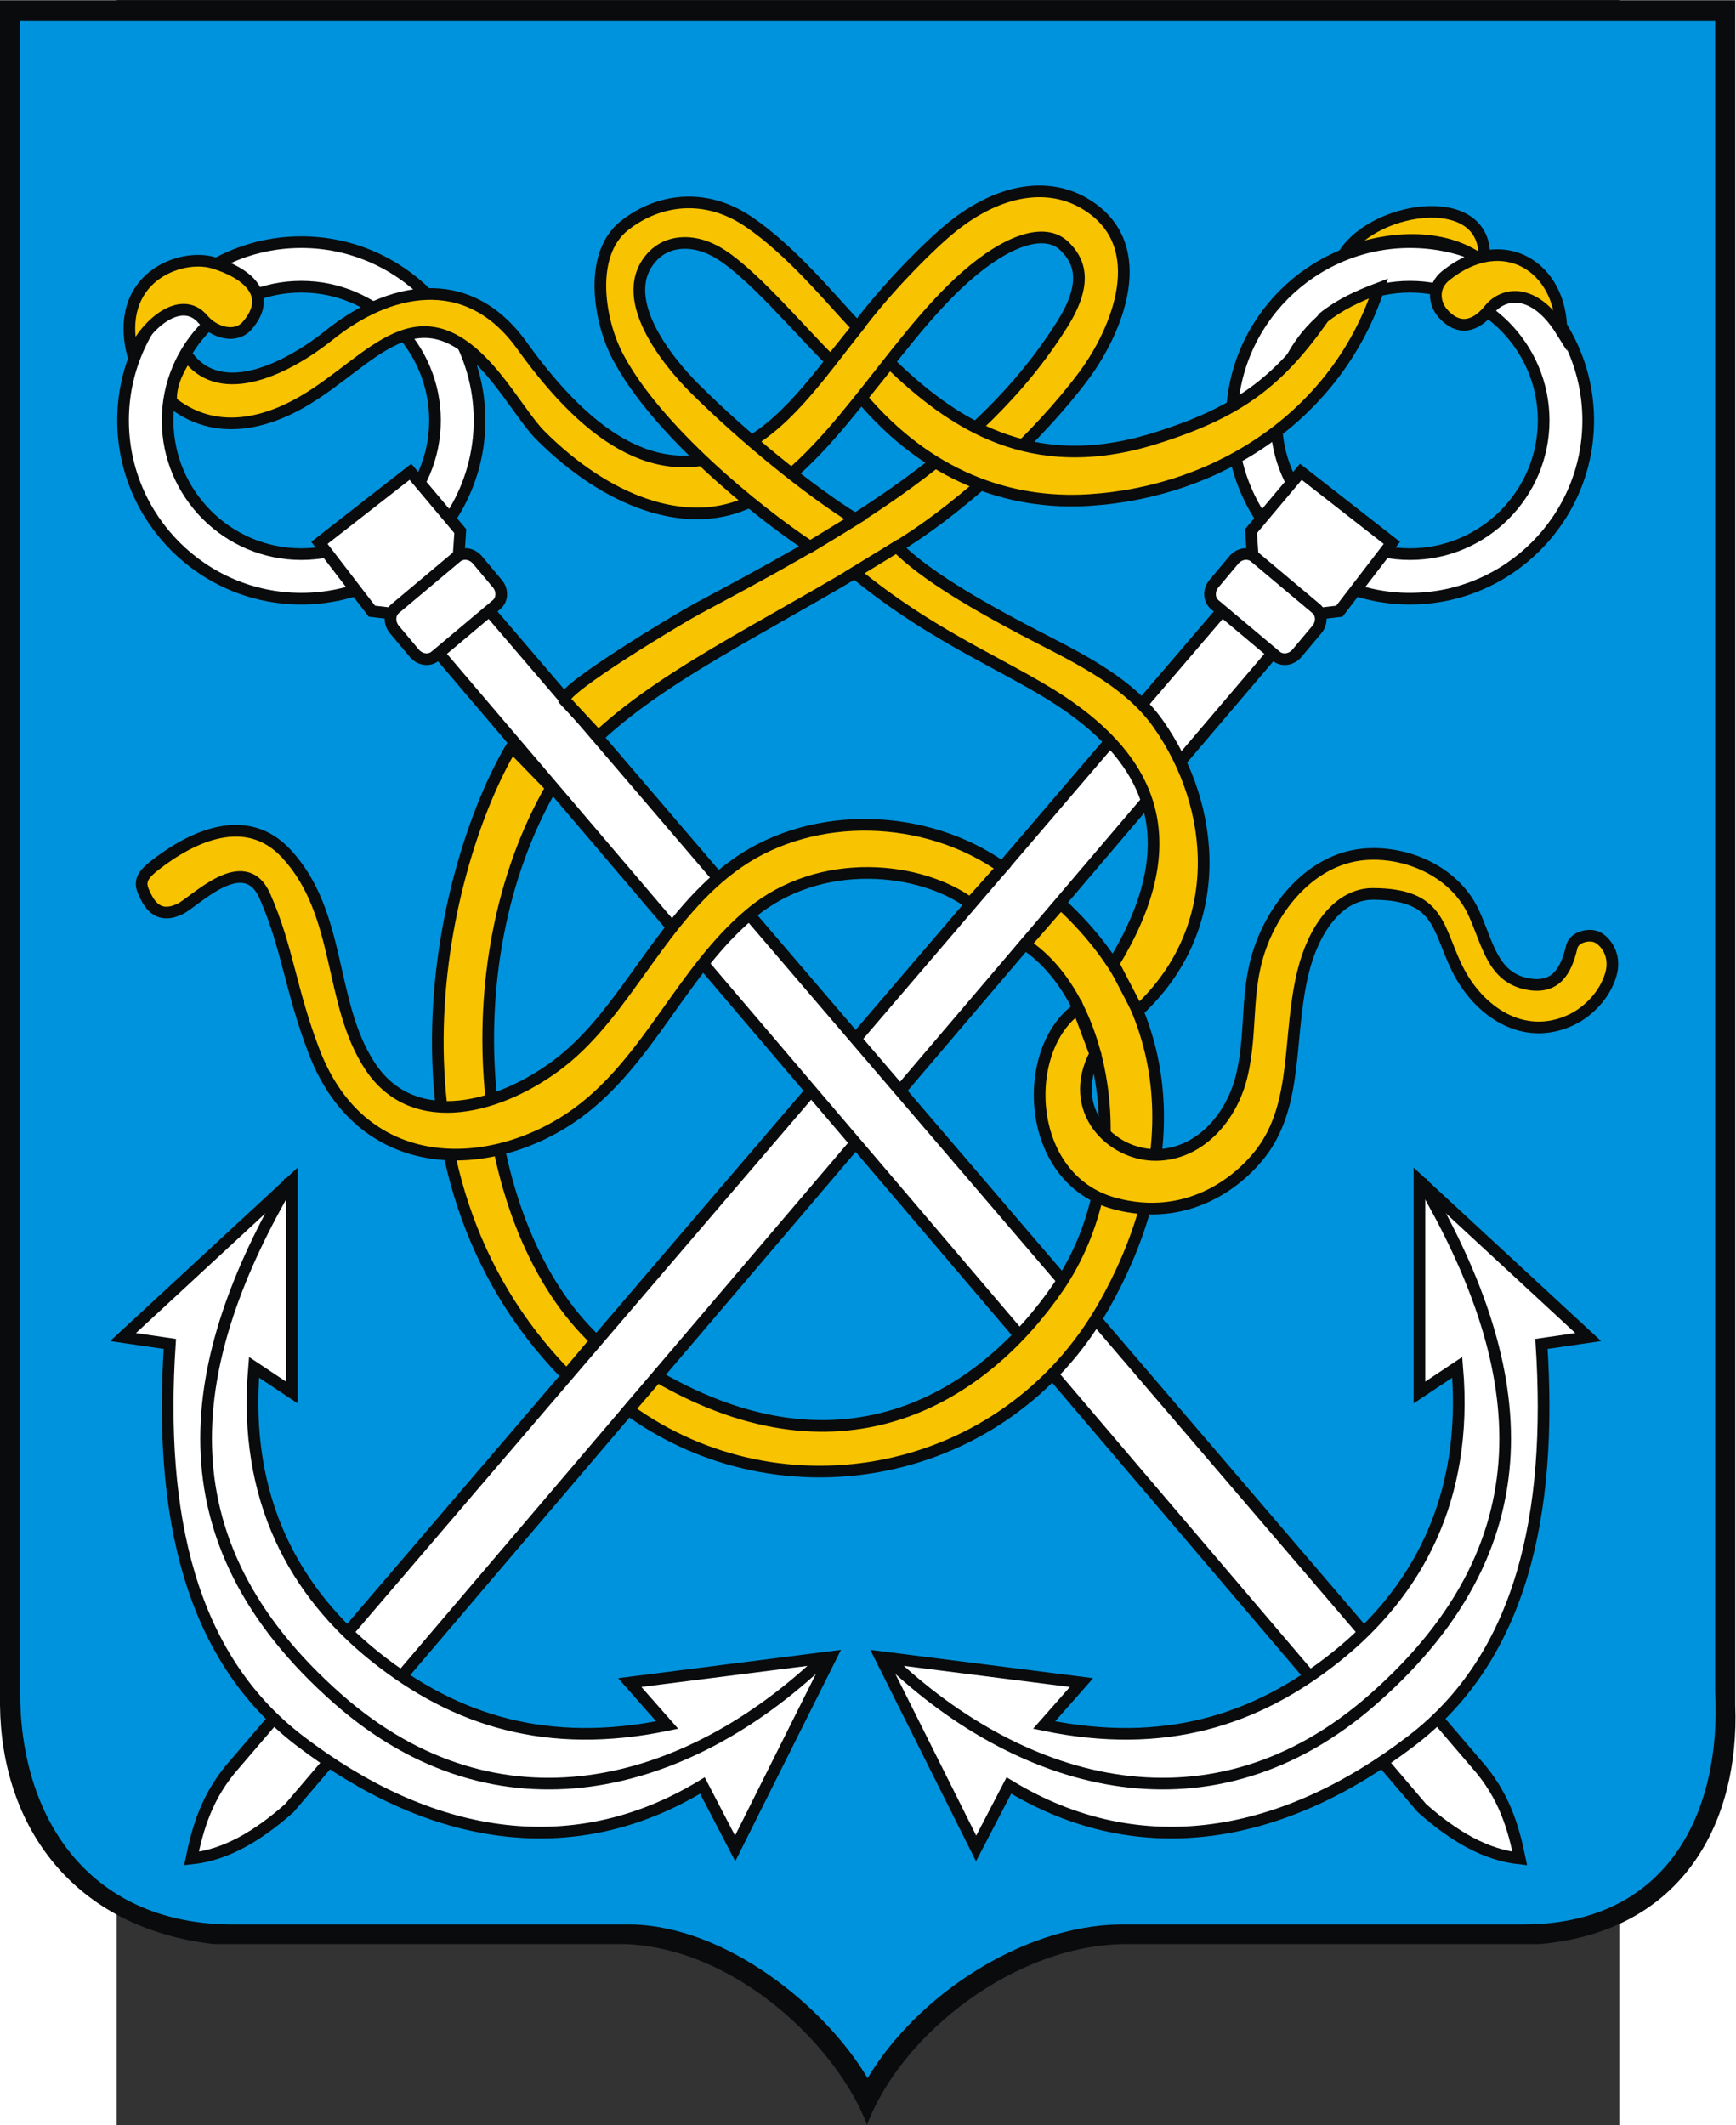
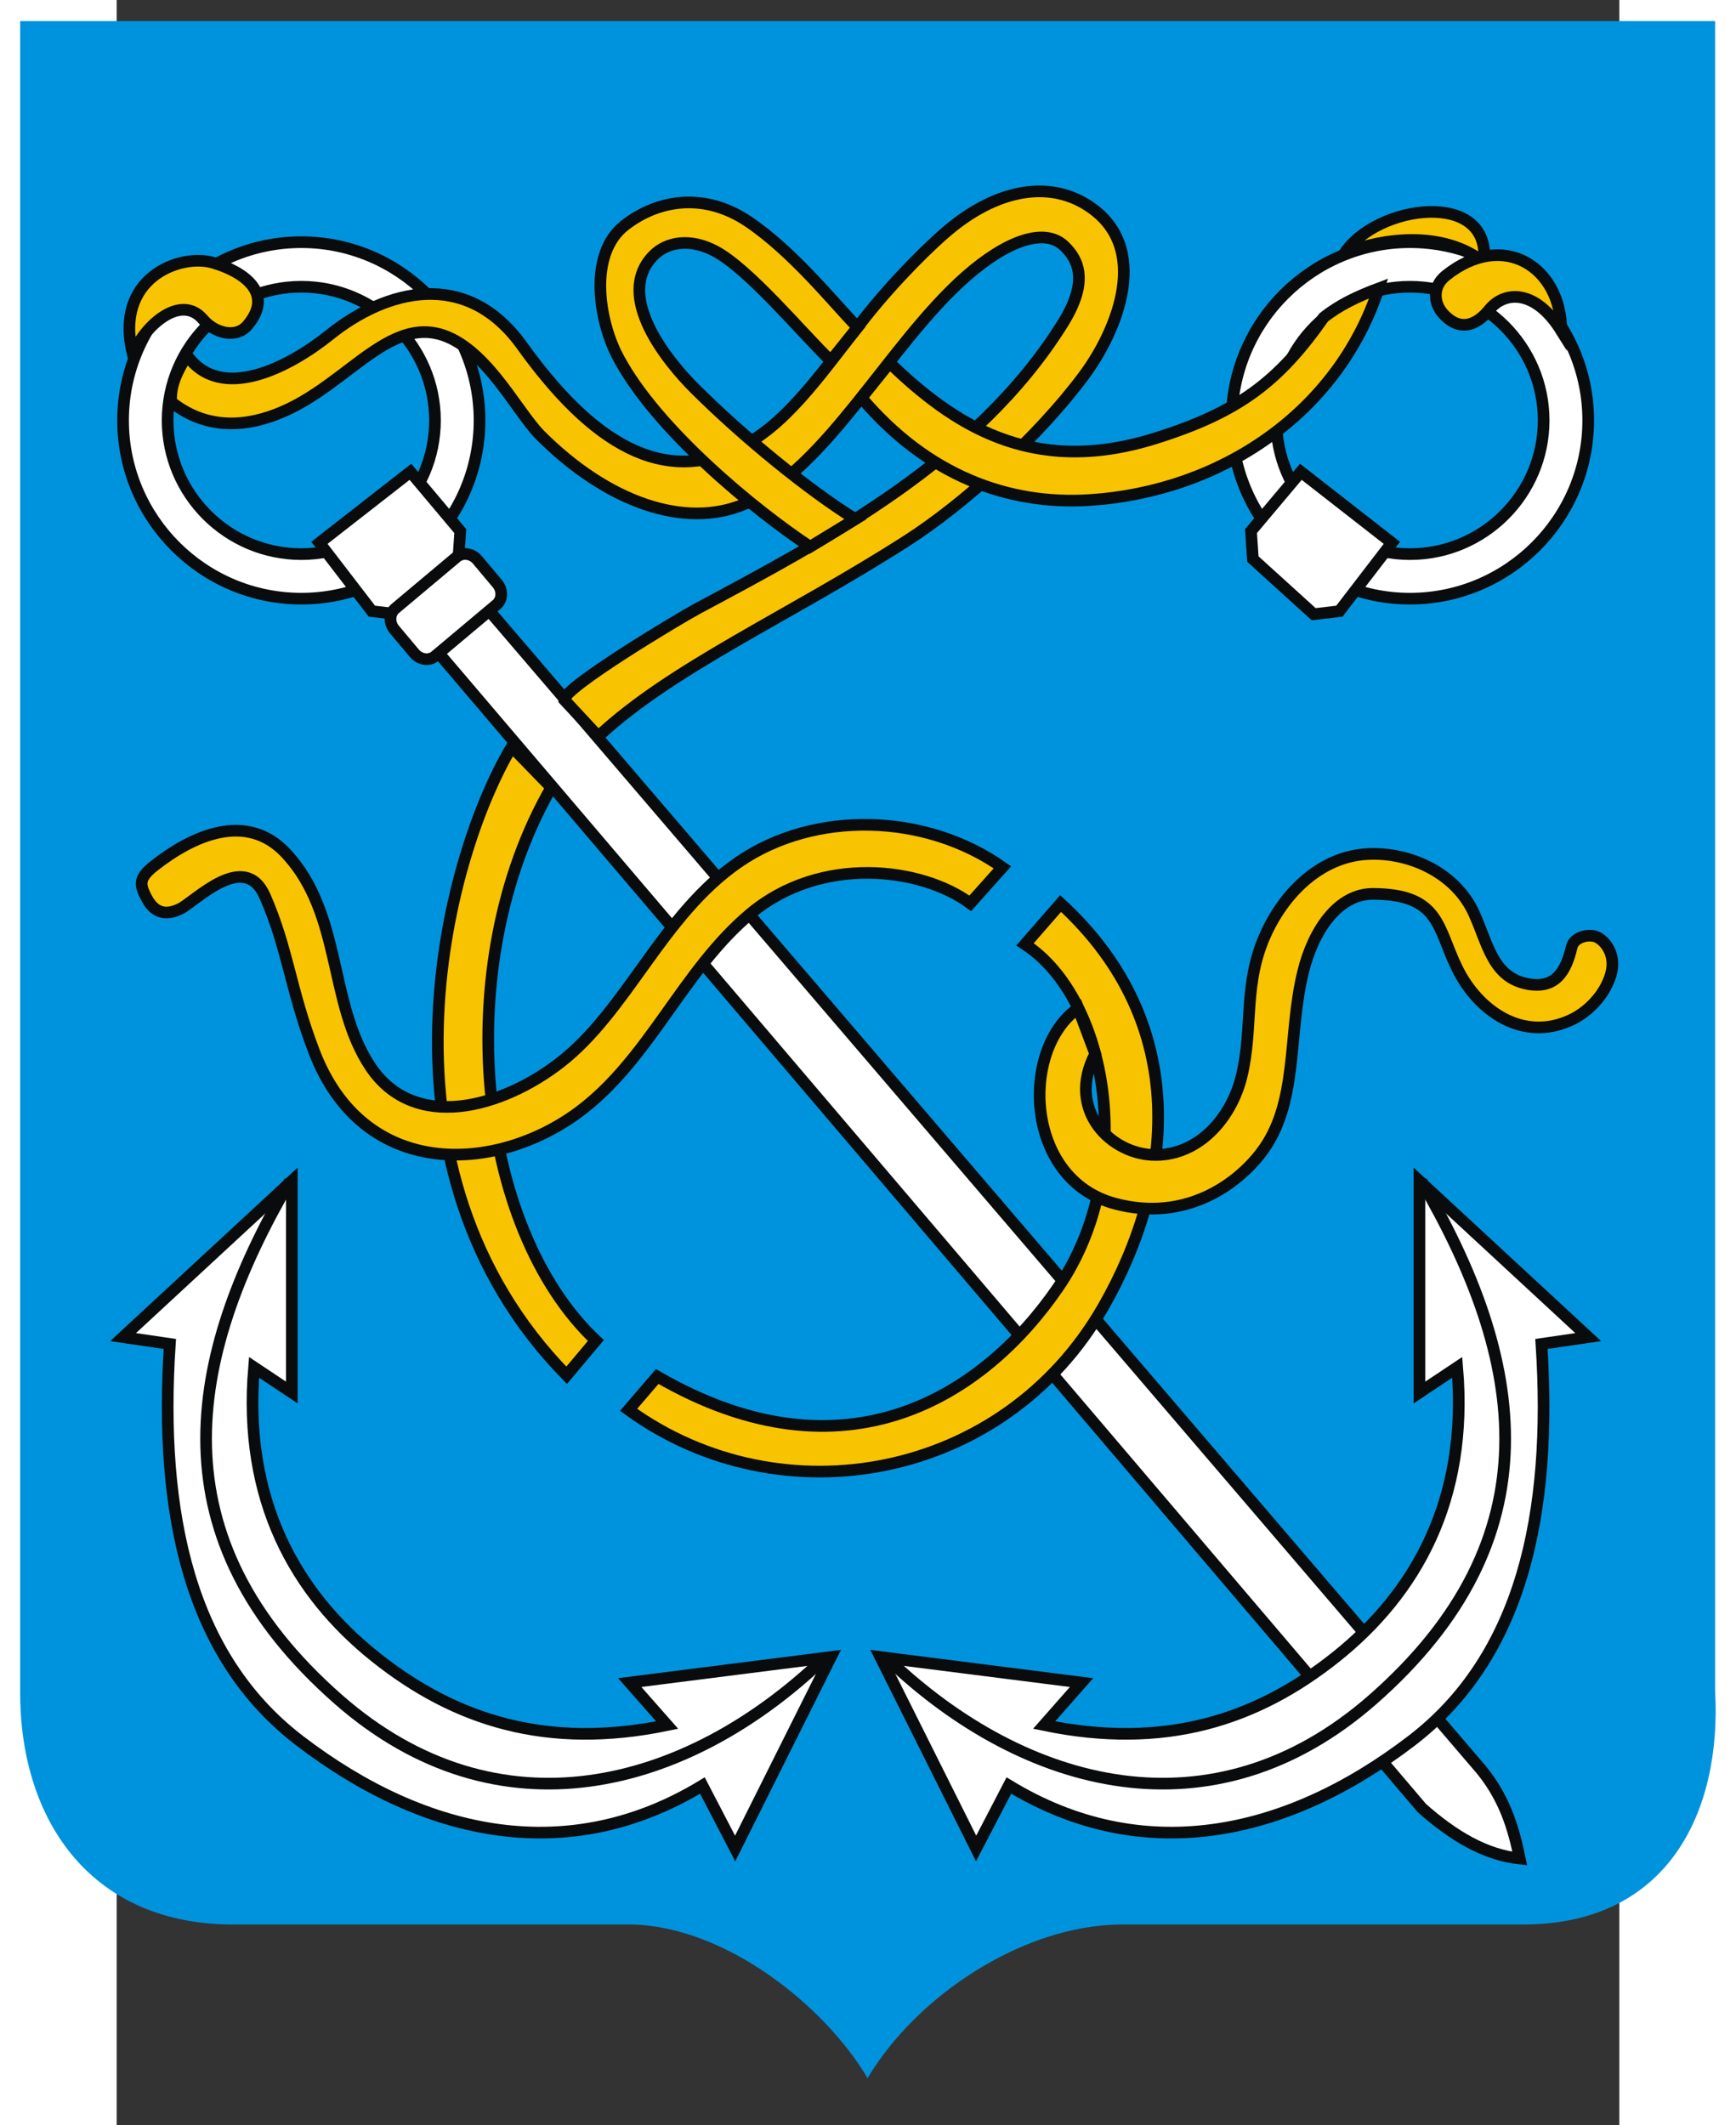
<svg xmlns="http://www.w3.org/2000/svg" xmlns:ns1="http://sodipodi.sourceforge.net/DTD/sodipodi-0.dtd" xmlns:ns2="http://www.inkscape.org/namespaces/inkscape" xml:space="preserve" width="744.098" height="910.864" style="shape-rendering:geometricPrecision; text-rendering:geometricPrecision; image-rendering:optimizeQuality; fill-rule:evenodd; clip-rule:evenodd" viewBox="0 0 210 297" id="svg2" ns1:version="0.32" ns2:version="0.45.1" ns1:docname="POL Kopyczyńce COA.svg" ns2:output_extension="org.inkscape.output.svg.inkscape" ns1:docbase="C:\Users\Mistrz\Desktop\Herby 2" version="1.0">
  <rect x="0" y="0" width="210" height="297" fill="#333333" stroke="none" />
  <ns1:namedview ns2:window-height="480" ns2:window-width="640" ns2:pageshadow="2" ns2:pageopacity="0.0" guidetolerance="10.0" gridtolerance="10.0" objecttolerance="10.0" borderopacity="1.0" bordercolor="#666666" pagecolor="#ffffff" id="base" />
  <defs id="defs4">
    <style type="text/css" id="style6">
   
    .str0 {stroke:#0A0B0C;stroke-width:1.411}
    .fil3 {fill:none}
    .fil1 {fill:#0093DD}
    .fil0 {fill:#0A0B0C}
    .fil4 {fill:#F8C300}
    .fil2 {fill:white}
   
  </style>
  </defs>
  <g id="Warstwa_x0020_1" transform="matrix(1.155,0,0,1.155,-16.312,-23.027)">
    <g id="_75694672">
-       <path id="_75760624" class="fil0" d="M 0,19.967 L 209.972,19.967 L 209.972,226.318 C 210.496,240.023 203.959,253.64 186.267,255.171 L 136.266,255.171 C 123.008,255.171 109.092,265.937 104.916,277.033 C 101.376,267.599 89.136,255.68 75.672,255.171 L 25.877,255.171 C 8.796,253.199 0.161,240.888 0,226.272 L 0,19.967 L 0,19.967 z " style="fill:#0a0b0c" />
      <path id="_75760552" class="fil1" d="M 2.437,22.491 L 207.538,22.491 L 207.538,224.54 C 208.342,239.046 201.937,252.763 184.383,252.792 L 135.542,252.792 C 123.607,252.942 110.861,261.504 104.98,271.387 C 99.829,262.663 87.826,252.998 76.354,252.792 L 27.714,252.792 C 10.613,252.539 2.353,239.781 2.438,224.496 L 2.438,22.492 L 2.437,22.491 z " style="fill:#0093dd" />
      <g id="g13">
        <g id="g15">
          <path id="_75760480" class="fil2 str0" d="M 170.613,49.24 C 158.734,49.24 149.045,58.928 149.045,70.807 C 149.045,82.686 158.734,92.375 170.613,92.375 C 182.492,92.375 192.181,82.686 192.181,70.807 C 192.181,58.928 182.492,49.24 170.613,49.24 L 170.613,49.24 z " style="fill:#ffffff;stroke:#0a0b0c;stroke-width:1.411" />
          <path id="_75760408" class="fil1 str0" d="M 170.613,54.632 C 161.704,54.632 154.437,61.898 154.437,70.807 C 154.437,79.716 161.704,86.983 170.613,86.983 C 179.522,86.983 186.789,79.716 186.789,70.807 C 186.789,61.898 179.522,54.632 170.613,54.632 L 170.613,54.632 z " style="fill:#0093dd;stroke:#0a0b0c;stroke-width:1.411" />
          <polygon id="_75760336" class="fil2 str0" points="168.422,85.617 157.409,77.025 151.376,84.2 151.605,87.582 158.962,94.254 162.07,93.888 168.422,85.617 " style="fill:#ffffff;stroke:#0a0b0c;stroke-width:1.411" />
-           <path id="_75760264" class="fil2 str0" d="M 155.15,97.598 L 35.008,238.72 C 31.13,242.141 27.32,244.376 23.172,244.816 C 23.914,241.226 24.995,237.196 28.455,233.336 L 148.953,92.569 L 155.15,97.598 L 155.15,97.598 z " style="fill:#ffffff;stroke:#0a0b0c;stroke-width:1.411" />
-           <path id="_75760192" class="fil2 str0" d="M 159.247,93.566 L 151.823,87.337 C 151.104,86.733 149.971,86.887 149.307,87.679 L 146.891,90.559 C 146.226,91.351 146.271,92.493 146.99,93.096 L 154.414,99.326 C 155.134,99.929 156.266,99.775 156.93,98.983 L 159.347,96.104 C 160.011,95.312 159.966,94.17 159.247,93.566 L 159.247,93.566 z " style="fill:#ffffff;stroke:#0a0b0c;stroke-width:1.411" />
          <path id="_75760120" class="fil2 str0" d="M 35.313,188.429 L 35.313,162.826 L 14.891,181.723 L 20.552,182.551 C 19.19,203.235 22.984,220.396 36.257,230.558 C 51.656,242.347 68.963,245.733 84.995,235.978 L 88.958,243.598 L 100.54,220.433 L 76.2,223.524 L 80.728,228.663 C 66.26,231.659 55.102,228.148 45.416,220.42 C 35.744,212.703 29.365,201.411 30.741,185.381 L 35.313,188.429 L 35.313,188.429 z " style="fill:#ffffff;stroke:#0a0b0c;stroke-width:1.411" />
          <path id="_75760048" class="fil3 str0" d="M 99.584,220.722 C 83.073,236.459 60.308,242.556 40.954,225.568 C 18.703,206.037 22.49,184.396 35.067,162.866" style="fill:none;stroke:#0a0b0c;stroke-width:1.411" />
        </g>
        <g id="g24">
          <path id="_75734296" class="fil2 str0" d="M 36.459,49.24 C 48.338,49.24 58.027,58.928 58.027,70.807 C 58.027,82.686 48.338,92.375 36.459,92.375 C 24.58,92.375 14.891,82.686 14.891,70.807 C 14.891,58.928 24.58,49.24 36.459,49.24 L 36.459,49.24 z " style="fill:#ffffff;stroke:#0a0b0c;stroke-width:1.411" />
          <path id="_75734224" class="fil1 str0" d="M 36.459,54.632 C 45.368,54.632 52.635,61.898 52.635,70.807 C 52.635,79.716 45.368,86.983 36.459,86.983 C 27.55,86.983 20.283,79.716 20.283,70.807 C 20.283,61.898 27.55,54.632 36.459,54.632 L 36.459,54.632 z " style="fill:#0093dd;stroke:#0a0b0c;stroke-width:1.411" />
          <polygon id="_75734152" class="fil2 str0" points="38.65,85.617 49.663,77.025 55.696,84.2 55.467,87.582 48.11,94.254 45.002,93.888 38.65,85.617 " style="fill:#ffffff;stroke:#0a0b0c;stroke-width:1.411" />
          <path id="_75734080" class="fil2 str0" d="M 51.922,97.598 L 172.064,238.72 C 175.941,242.141 179.751,244.376 183.9,244.816 C 183.158,241.226 182.076,237.196 178.617,233.336 L 58.119,92.569 L 51.921,97.598 L 51.922,97.598 z " style="fill:#ffffff;stroke:#0a0b0c;stroke-width:1.411" />
          <path id="_75734008" class="fil2 str0" d="M 47.825,93.566 L 55.249,87.337 C 55.969,86.733 57.101,86.887 57.766,87.679 L 60.182,90.559 C 60.846,91.351 60.801,92.493 60.082,93.096 L 52.658,99.326 C 51.939,99.929 50.806,99.775 50.142,98.983 L 47.725,96.104 C 47.061,95.312 47.106,94.17 47.825,93.566 L 47.825,93.566 z " style="fill:#ffffff;stroke:#0a0b0c;stroke-width:1.411" />
          <path id="_75733936" class="fil2 str0" d="M 171.759,188.429 L 171.759,162.826 L 192.181,181.723 L 186.52,182.551 C 187.882,203.235 184.088,220.396 170.815,230.558 C 155.416,242.347 138.109,245.733 122.077,235.978 L 118.114,243.598 L 106.532,220.433 L 130.872,223.524 L 126.344,228.663 C 140.812,231.659 151.97,228.148 161.656,220.42 C 171.328,212.703 177.707,201.411 176.331,185.381 L 171.759,188.429 L 171.759,188.429 z " style="fill:#ffffff;stroke:#0a0b0c;stroke-width:1.411" />
          <path id="_75733864" class="fil3 str0" d="M 107.488,220.722 C 123.999,236.459 146.764,242.556 166.118,225.568 C 188.369,206.037 184.581,184.396 172.004,162.866" style="fill:none;stroke:#0a0b0c;stroke-width:1.411" />
        </g>
      </g>
      <path id="_75733744" class="fil4 str0" d="M 20.715,68.561 C 25.47,72.393 31.203,71.656 36.583,68.554 C 45.161,63.606 50.562,54.15 59.849,65.421 C 62.058,68.101 63.87,71.091 65.384,72.605 C 73.476,80.697 82.839,84.007 90.118,80.915 C 100.066,76.689 107.587,61.55 116.898,53.37 C 121.856,49.016 126.407,47.433 128.778,49.702 C 130.54,51.388 131.759,54.007 128.602,59.068 C 118.285,75.609 100.143,85.141 84.281,93.636 C 82.325,94.683 68.268,103.084 68.268,104.608 L 72.394,109.039 C 81.35,100.68 95.387,94.55 109.734,85.359 C 116.626,80.944 125.63,72.822 131.163,65.372 C 135.161,59.99 139.481,49.727 131.523,44.733 C 126.849,41.8 120.889,42.886 115.325,47.306 C 112.722,49.374 108.243,53.873 104.784,58.223 C 99.89,64.379 95.701,70.729 90.187,73.735 C 80.294,79.13 71.507,73.383 63.156,61.749 C 56.443,52.398 46.764,54.925 39.9,60.44 C 35.027,64.354 26.761,68.704 22.626,62.939 C 21.456,64.835 20.595,66.522 20.715,68.561 L 20.715,68.561 z " style="fill:#f8c300;stroke:#0a0b0c;stroke-width:1.411" />
      <path id="_75733672" class="fil4 str0" d="M 16.091,62.883 C 13.691,53.575 21.784,50.553 25.785,51.728 C 29.598,52.847 33.222,55.465 29.935,59.312 C 28.534,60.953 25.937,60.204 24.581,58.598 C 21.743,55.237 17.117,59.804 16.091,62.883 z " style="fill:#f8c300;stroke:#0a0b0c;stroke-width:1.411" />
      <path id="_75733600" class="fil4 str0" d="M 66.714,115.221 C 54.317,136.756 57.652,168.523 72.103,182.134 L 68.566,186.341 C 44.191,161.453 53.642,124.174 61.92,110.289 L 66.714,115.221 L 66.714,115.221 z " style="fill:#f8c300;stroke:#0a0b0c;stroke-width:1.411" />
      <path id="_75733528" class="fil4 str0" d="M 117.404,129.239 C 111.52,124.881 99.325,123.349 90.781,130.509 C 82.563,137.396 78.559,148.199 69.964,154.54 C 59.953,161.924 43.983,162.751 38.009,147.17 C 35.134,139.672 34.821,134.644 32.05,128.355 C 29.576,122.742 23.635,129.012 21.797,129.907 C 19.214,131.165 18.142,129.473 17.527,128.184 C 16.876,126.822 16.926,126.061 18.656,124.699 C 23.249,121.081 29.824,118.025 34.642,123.218 C 41.422,130.527 39.713,141.292 44.795,148.965 C 50.112,156.992 60.767,153.962 67.811,148.484 C 75.941,142.161 80.104,130.647 89.368,124.264 C 98.553,117.937 112.016,118.327 121.298,124.882 L 117.404,129.239 L 117.404,129.239 z " style="fill:#f8c300;stroke:#0a0b0c;stroke-width:1.411" />
      <path id="_75733456" class="fil4 str0" d="M 79.526,186.488 C 102.342,199.718 119.142,188.714 128.063,175.677 C 137.649,161.668 134.126,140.781 124.032,134.202 L 128.338,129.262 C 144.304,143.906 142.022,163.15 133.527,178.019 C 121.529,199.023 94.545,203.93 76.062,190.522 L 79.526,186.488 L 79.526,186.488 z " style="fill:#f8c300;stroke:#0a0b0c;stroke-width:1.411" />
      <path id="_75733384" class="fil4 str0" d="M 132.527,147.454 C 128.974,154.243 134.454,159.702 139.849,159.685 C 145.157,159.669 149.012,155.124 150.221,150.24 C 151.72,144.186 150.34,138.916 153.283,132.687 C 155.655,127.667 159.979,123.618 165.342,123.283 C 170.553,122.958 176.138,125.566 178.346,130.417 C 180.06,134.183 180.632,138.29 184.988,139.019 C 188.194,139.555 189.484,137.541 190.186,134.507 C 190.458,133.332 192.231,132.874 193.219,133.313 C 194.207,133.752 195.617,135.445 194.923,137.832 C 194.175,140.41 192.081,142.403 190.18,143.309 C 184.304,146.112 178.862,142.264 176.325,137.113 C 173.904,132.198 174.271,128.127 166.14,128.093 C 161.923,128.075 158.918,132.477 157.676,137.553 C 155.782,145.29 157.172,153.455 152.569,159.451 C 149.618,163.294 143.396,167.832 134.926,165.577 C 123.967,162.66 123.397,146.891 130.459,141.934 L 132.527,147.454 L 132.527,147.454 z " style="fill:#f8c300;stroke:#0a0b0c;stroke-width:1.411" />
-       <path id="_75694960" class="fil4 str0" d="M 137.698,142.252 C 148.48,132.269 147.27,117.655 140.163,107.534 C 136.317,102.058 129.471,99.098 123.768,96.078 C 118.254,93.157 112.014,89.598 108.513,86.093 L 103.408,89.217 C 113.565,97.589 122.867,100.802 129.567,105.571 C 139.605,112.716 143.471,122.199 134.726,136.537 L 137.698,142.252 L 137.698,142.252 z " style="fill:#f8c300;stroke:#0a0b0c;stroke-width:1.411" />
      <path id="_75694888" class="fil4 str0" d="M 98.028,86.092 L 103.5,82.754 C 97.837,79.246 89.996,72.852 84.093,66.977 C 80.766,63.666 74.299,55.769 79.039,50.88 C 80.736,49.13 83.588,48.771 86.497,50.301 C 90.595,52.457 96.938,60.109 100.527,63.597 L 103.774,59.544 C 100.868,56.562 95.927,50.351 90.487,46.707 C 85.36,43.272 79.748,43.96 75.593,47.208 C 71.18,50.658 72.446,58.634 74.71,62.994 C 79.332,71.897 91.569,81.84 98.028,86.092 z " style="fill:#f8c300;stroke:#0a0b0c;stroke-width:1.411" />
      <path id="_75694816" class="fil4 str0" d="M 166.825,54.832 C 161.878,69.896 147.738,79.419 131.839,80.441 C 122.006,81.073 112.234,77.486 104.246,68.069 L 107.637,63.84 C 115.099,70.993 124.591,77.727 139.747,72.99 C 149.789,69.852 154.677,66.188 160.163,58.355 C 162.002,56.876 164.308,55.769 166.825,54.832 L 166.825,54.832 z " style="fill:#f8c300;stroke:#0a0b0c;stroke-width:1.411" />
      <path id="_75694744" class="fil4 str0" d="M 162.646,50.649 C 166.597,44.603 180.548,42.828 179.547,51.68 C 173.868,47.222 165.514,49.315 162.646,50.649 z " style="fill:#f8c300;stroke:#0a0b0c;stroke-width:1.411" />
      <path id="_75694600" class="fil4 str0" d="M 188.919,59.955 C 188.952,52.351 181.971,47.667 174.956,53.279 C 173.245,54.647 173.538,56.7 174.627,57.899 C 176.902,60.404 179.008,58.897 180.202,57.411 C 181.993,55.181 185.717,54.828 188.919,59.955 L 188.919,59.955 z " style="fill:#f8c300;stroke:#0a0b0c;stroke-width:1.411" />
    </g>
  </g>
</svg>